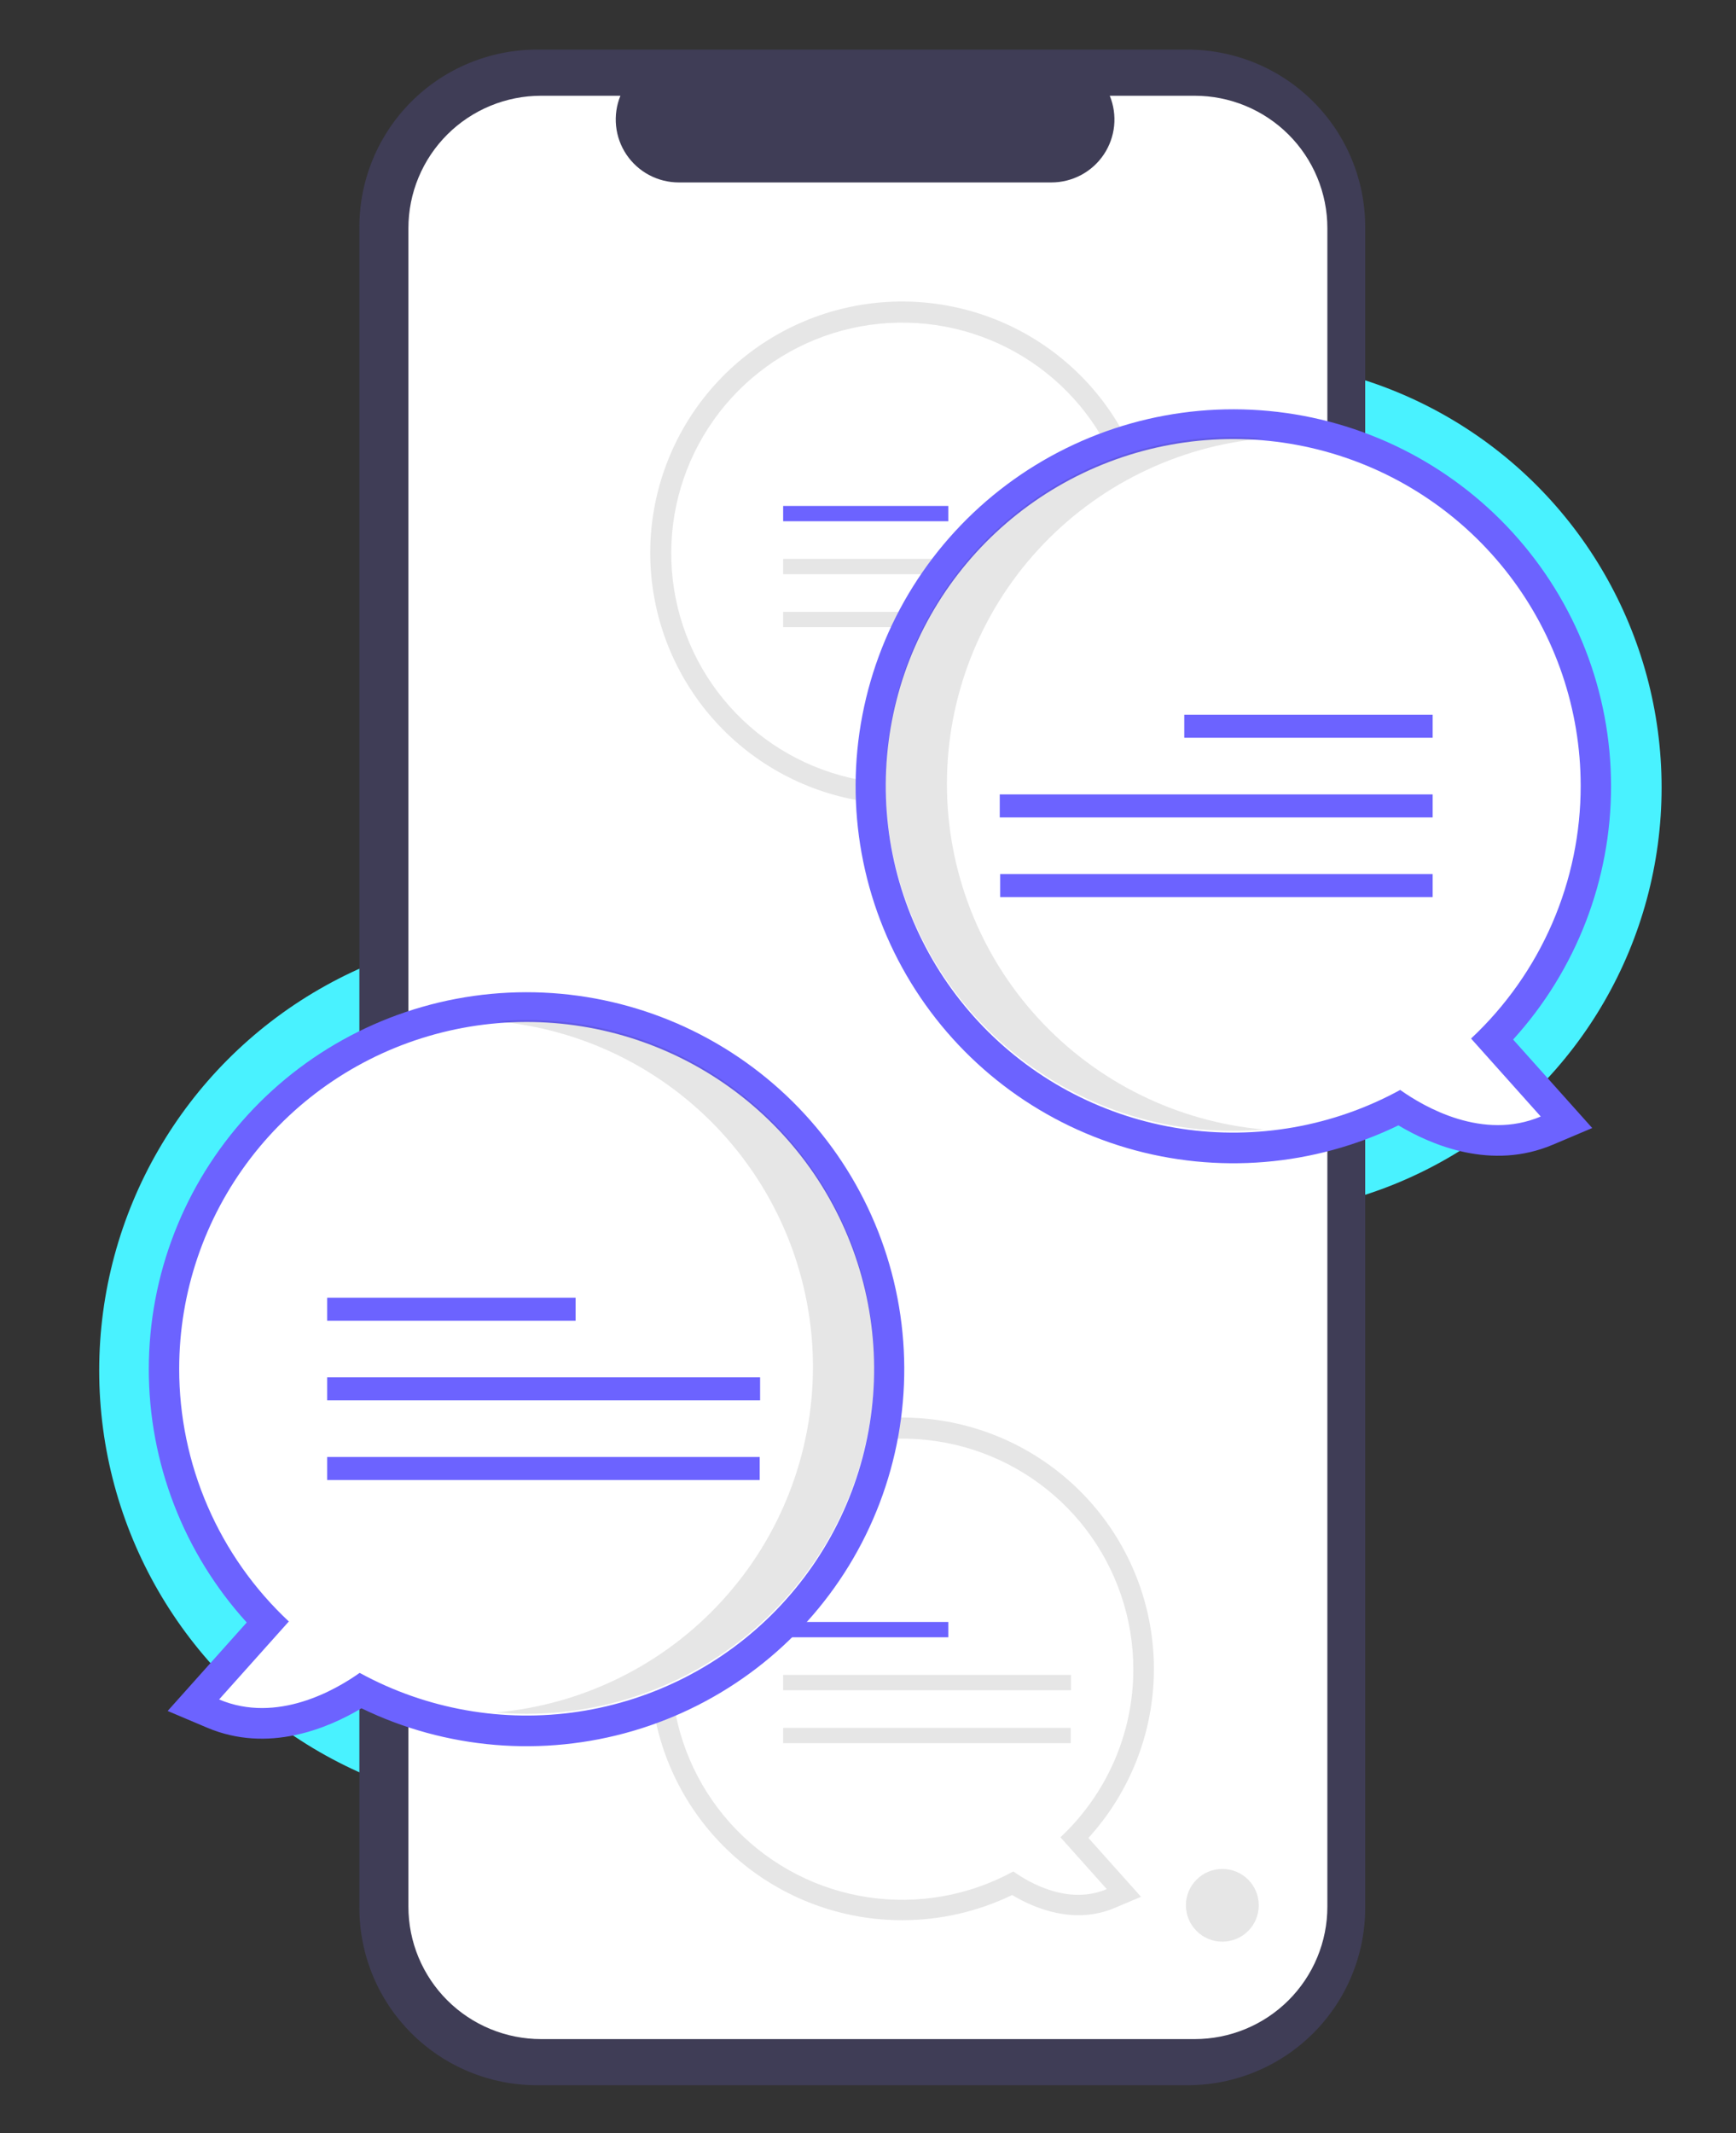
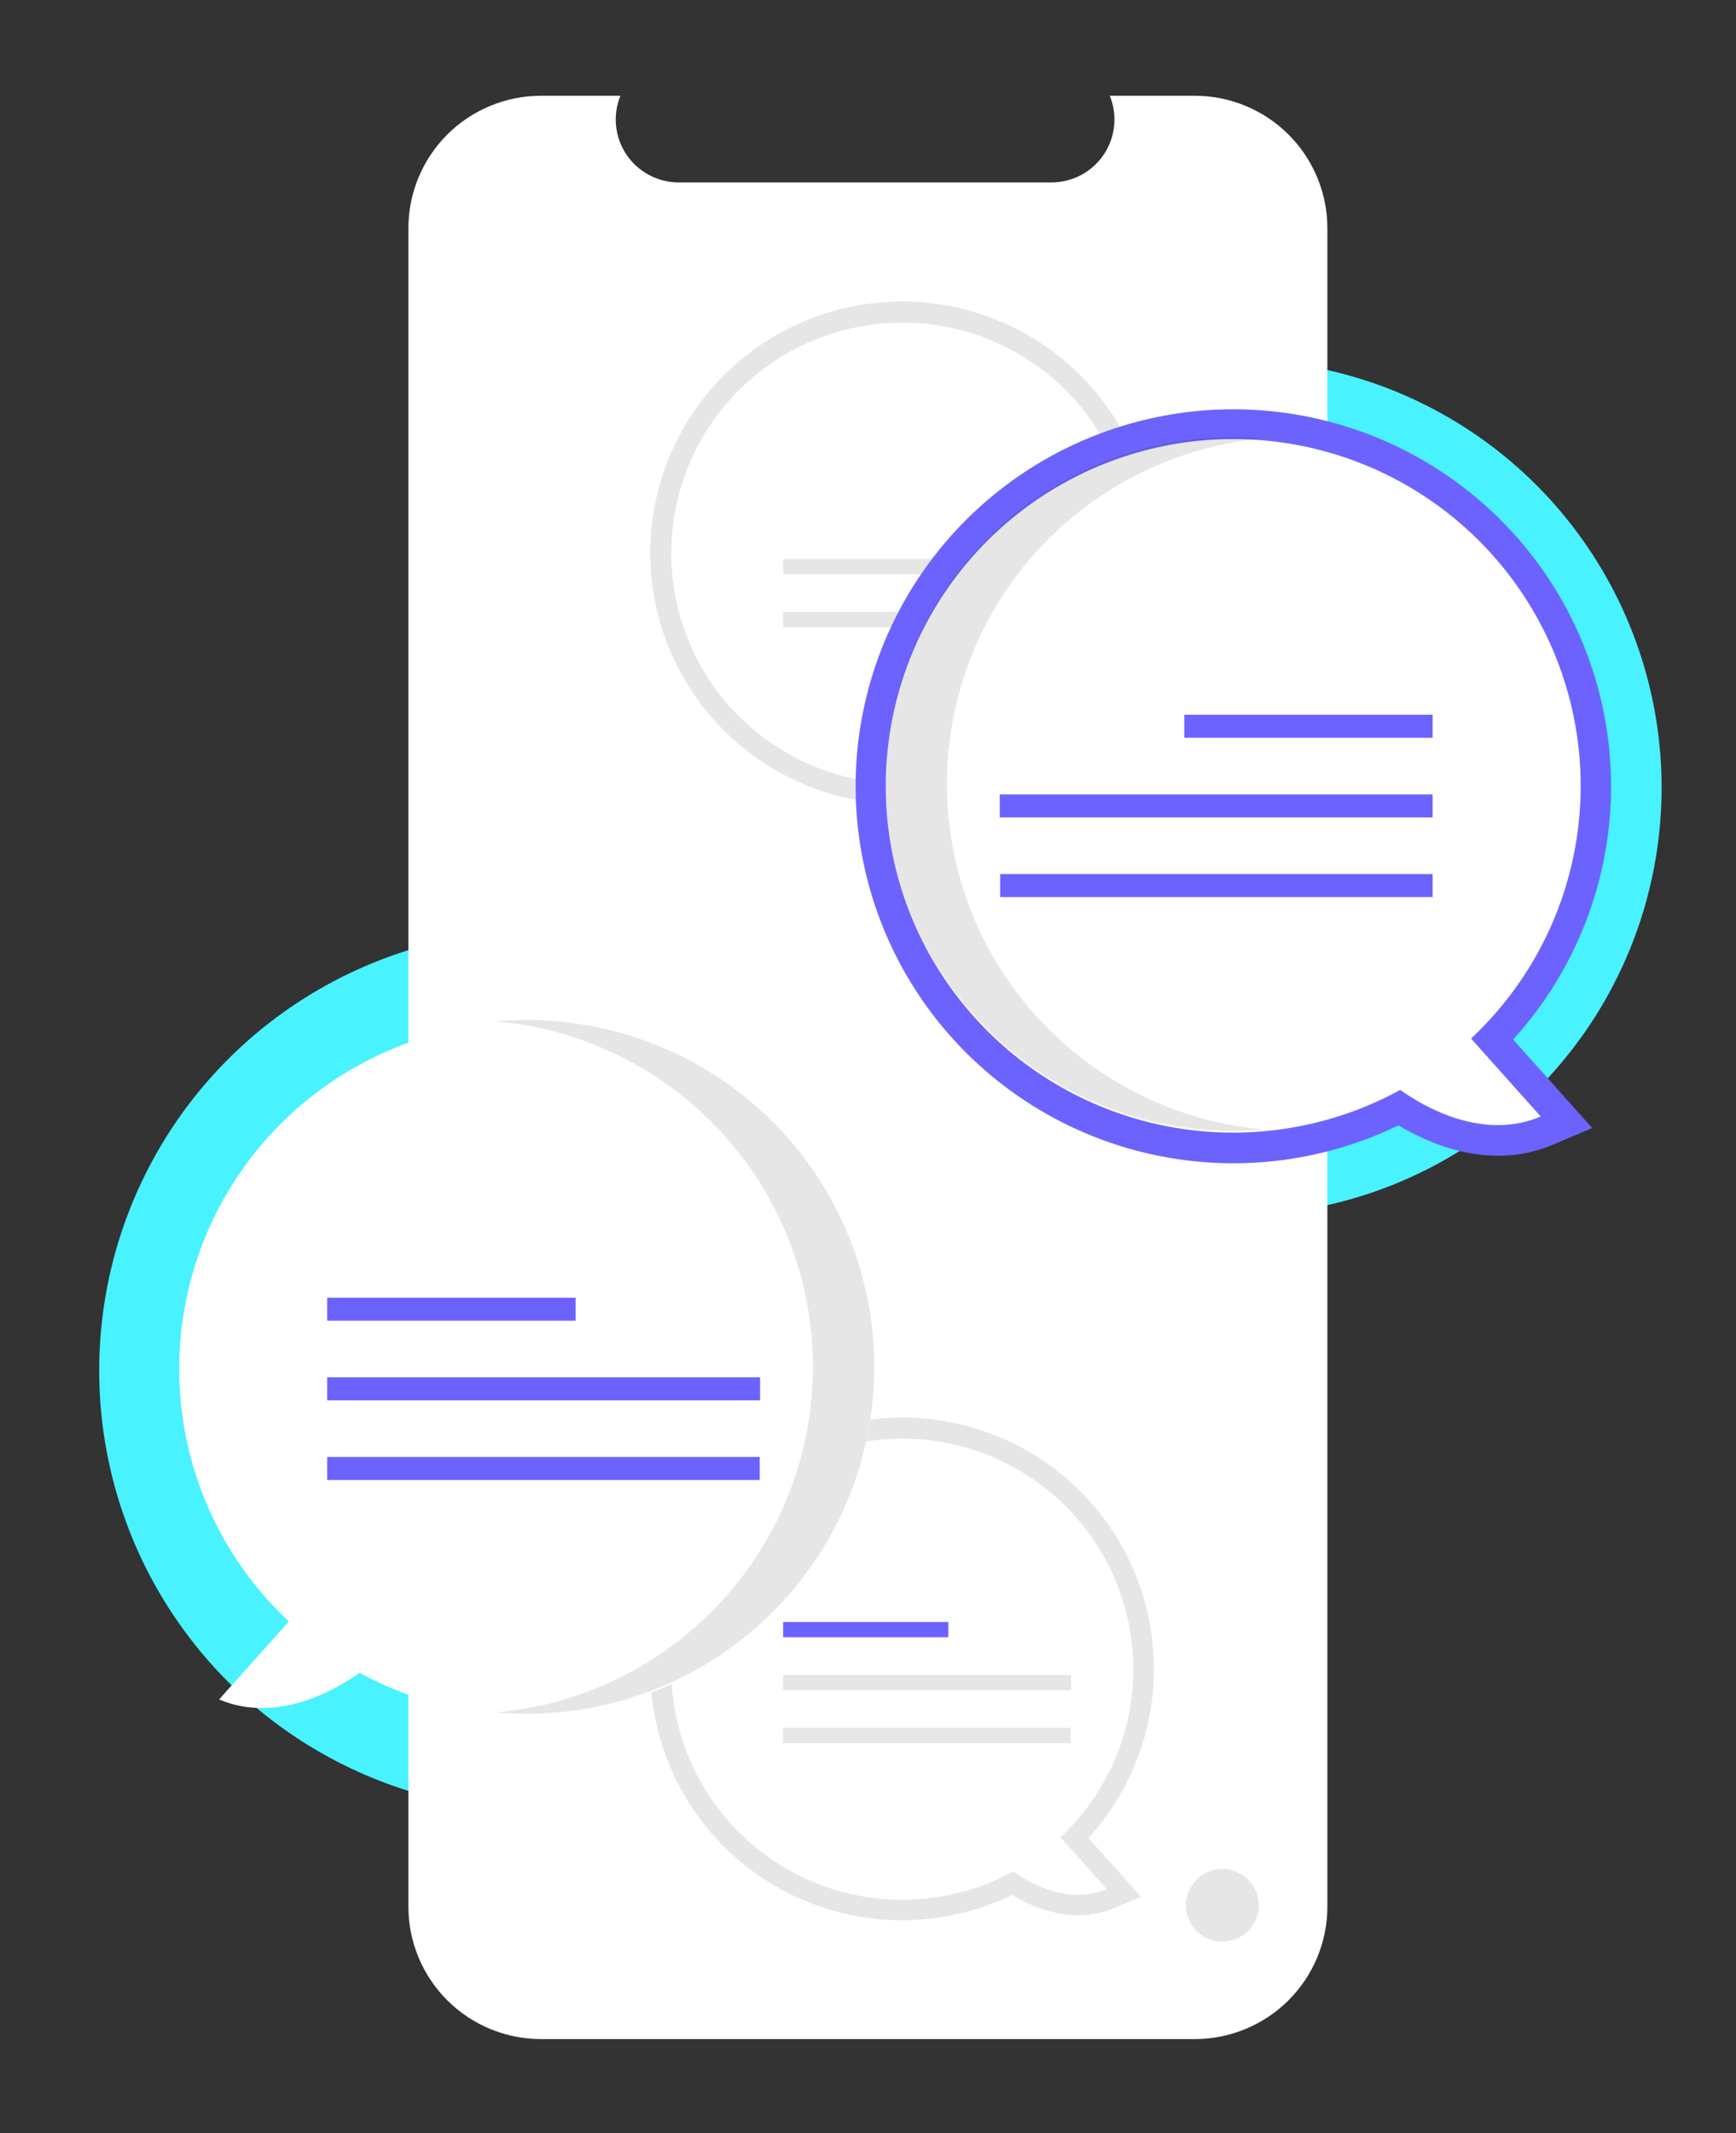
<svg xmlns="http://www.w3.org/2000/svg" width="140" height="172" viewBox="0 0 140 172" fill="none">
  <rect x="0" y="0" width="140" height="172" fill="#333333" stroke="none" />
  <circle r="35.5" transform="matrix(-1 0 0 1 43.5 110.5)" fill="#49F2FF" />
  <circle r="34.5" transform="matrix(-1 0 0 1 99.5 63.5)" fill="#49F2FF" />
-   <path d="M111 43.002H110.096V18.298C110.096 16.42 109.726 14.561 109.005 12.826C108.285 11.092 107.23 9.516 105.899 8.188C104.568 6.86 102.989 5.807 101.25 5.088C99.512 4.37 97.648 4 95.766 4H43.312C41.43 4 39.567 4.37 37.828 5.088C36.09 5.807 34.51 6.86 33.179 8.188C31.849 9.516 30.793 11.092 30.073 12.826C29.353 14.561 28.982 16.42 28.982 18.298V153.827C28.982 155.705 29.353 157.564 30.073 159.299C30.793 161.033 31.849 162.61 33.179 163.937C34.51 165.265 36.09 166.318 37.828 167.037C39.567 167.755 41.43 168.125 43.312 168.125H95.766C97.648 168.125 99.512 167.755 101.25 167.037C102.989 166.318 104.568 165.265 105.899 163.937C107.23 162.61 108.285 161.033 109.005 159.299C109.726 157.564 110.096 155.705 110.096 153.827V60.587H111V43.002Z" fill="#3F3D56" />
  <path d="M96.345 7.72H89.498C89.812 8.49 89.933 9.326 89.848 10.153C89.763 10.981 89.475 11.775 89.01 12.465C88.545 13.156 87.917 13.722 87.181 14.113C86.445 14.504 85.624 14.709 84.79 14.709H54.74C53.906 14.709 53.085 14.504 52.349 14.113C51.614 13.722 50.986 13.156 50.52 12.465C50.056 11.775 49.768 10.981 49.683 10.153C49.598 9.326 49.718 8.49 50.033 7.72H43.638C42.232 7.72 40.841 7.996 39.542 8.533C38.244 9.069 37.064 9.856 36.071 10.847C35.077 11.839 34.289 13.016 33.751 14.311C33.213 15.607 32.936 16.995 32.936 18.397V153.727C32.936 155.13 33.213 156.518 33.751 157.814C34.289 159.109 35.077 160.286 36.071 161.278C37.064 162.269 38.244 163.056 39.542 163.592C40.841 164.129 42.232 164.405 43.638 164.405H96.345C97.75 164.405 99.141 164.129 100.44 163.592C101.738 163.056 102.918 162.269 103.912 161.278C104.905 160.286 105.694 159.109 106.231 157.814C106.769 156.518 107.046 155.13 107.046 153.727V18.397C107.046 16.995 106.769 15.607 106.231 14.311C105.694 13.016 104.905 11.839 103.912 10.847C102.918 9.856 101.738 9.069 100.44 8.533C99.141 7.996 97.75 7.72 96.345 7.72Z" fill="white" />
  <path d="M72.757 154.82C68.1 154.822 63.583 153.227 59.964 150.302C56.345 147.376 53.843 143.299 52.879 138.752C51.914 134.206 52.545 129.466 54.666 125.329C56.787 121.191 60.268 117.906 64.527 116.025C68.786 114.144 73.564 113.781 78.059 114.996C82.555 116.212 86.495 118.932 89.219 122.701C91.944 126.47 93.287 131.06 93.025 135.699C92.762 140.339 90.908 144.748 87.775 148.187L92.017 152.931L89.9 153.827C86.626 155.212 83.422 153.864 81.624 152.788C78.86 154.125 75.829 154.819 72.757 154.82ZM72.757 117.622C70.167 117.623 67.612 118.214 65.286 119.351C62.96 120.489 60.925 122.141 59.337 124.183C57.749 126.225 56.65 128.602 56.124 131.133C55.598 133.663 55.659 136.28 56.301 138.784C56.944 141.287 58.151 143.611 59.832 145.578C61.513 147.545 63.621 149.102 65.998 150.131C68.374 151.16 70.954 151.633 73.541 151.515C76.129 151.396 78.655 150.689 80.926 149.447L81.832 148.951L82.675 149.549C83.637 150.247 84.731 150.746 85.89 151.016L83.221 148.031L84.391 146.934C86.09 145.355 87.443 143.442 88.366 141.315C89.288 139.188 89.759 136.894 89.75 134.577C89.745 130.082 87.953 125.772 84.767 122.594C81.582 119.415 77.263 117.627 72.757 117.622Z" fill="#E6E6E6" />
  <path d="M91.397 134.577C91.396 130.502 90.052 126.541 87.575 123.302C85.096 120.063 81.621 117.727 77.682 116.651C73.743 115.576 69.559 115.822 65.774 117.35C61.988 118.879 58.811 121.606 56.731 125.113C54.65 128.619 53.782 132.71 54.259 136.757C54.737 140.804 56.533 144.582 59.372 147.51C62.212 150.439 65.936 152.356 69.974 152.966C74.012 153.576 78.138 152.846 81.719 150.888C83.008 151.803 86.151 153.627 89.257 152.313L85.519 148.132C87.377 146.395 88.857 144.295 89.869 141.963C90.88 139.632 91.4 137.117 91.397 134.577Z" fill="white" />
  <path d="M76.477 130.774H63.157V132.008H76.477V130.774Z" fill="#6C63FF" />
  <path d="M86.372 135.043H63.157V136.278H86.372V135.043Z" fill="#E6E6E6" />
  <path d="M86.349 139.313H63.157V140.547H86.349V139.313Z" fill="#E6E6E6" />
  <path d="M72.757 64.84C68.1 64.842 63.583 63.246 59.964 60.321C56.345 57.396 53.843 53.318 52.879 48.772C51.914 44.225 52.545 39.486 54.666 35.348C56.787 31.21 60.268 27.926 64.527 26.045C68.786 24.164 73.564 23.8 78.059 25.016C82.555 26.231 86.495 28.951 89.219 32.721C91.944 36.49 93.287 41.079 93.025 45.719C92.762 50.359 90.908 54.768 87.775 58.206L92.017 62.95L89.9 63.846C86.626 65.232 83.422 63.883 81.624 62.807C78.86 64.144 75.829 64.839 72.757 64.84ZM72.757 27.641C70.167 27.642 67.612 28.234 65.286 29.371C62.96 30.508 60.925 32.161 59.337 34.203C57.749 36.245 56.65 38.621 56.124 41.152C55.598 43.683 55.659 46.3 56.301 48.803C56.944 51.307 58.151 53.631 59.832 55.597C61.513 57.564 63.621 59.121 65.998 60.15C68.374 61.179 70.954 61.653 73.541 61.534C76.129 61.416 78.655 60.709 80.926 59.467L81.832 58.97L82.675 59.568C83.637 60.267 84.731 60.766 85.89 61.036L83.221 58.051L84.391 56.954C86.09 55.374 87.443 53.461 88.366 51.335C89.288 49.208 89.759 46.914 89.75 44.597C89.745 40.101 87.953 35.792 84.767 32.613C81.582 29.434 77.263 27.646 72.757 27.641Z" fill="#E6E6E6" />
  <path d="M91.397 44.597C91.396 40.522 90.052 36.561 87.575 33.322C85.096 30.083 81.621 27.747 77.682 26.671C73.743 25.596 69.559 25.842 65.774 27.37C61.988 28.899 58.811 31.626 56.731 35.133C54.65 38.639 53.782 42.73 54.259 46.777C54.737 50.824 56.533 54.602 59.372 57.53C62.212 60.459 65.936 62.376 69.974 62.986C74.012 63.596 78.138 62.866 81.719 60.908C83.008 61.823 86.151 63.647 89.257 62.333L85.519 58.152C87.377 56.415 88.857 54.315 89.869 51.983C90.88 49.652 91.4 47.137 91.397 44.597Z" fill="white" />
-   <path d="M76.477 40.793H63.157V42.027H76.477V40.793Z" fill="#6C63FF" />
+   <path d="M76.477 40.793H63.157H76.477V40.793Z" fill="#6C63FF" />
  <path d="M86.372 45.063H63.157V46.297H86.372V45.063Z" fill="#E6E6E6" />
  <path d="M86.349 49.333H63.157V50.567H86.349V49.333Z" fill="#E6E6E6" />
  <path d="M98.576 66.569C100.199 66.569 101.514 65.256 101.514 63.637C101.514 62.018 100.199 60.705 98.576 60.705C96.954 60.705 95.638 62.018 95.638 63.637C95.638 65.256 96.954 66.569 98.576 66.569Z" fill="#E6E6E6" />
  <path d="M98.576 156.549C100.199 156.549 101.514 155.236 101.514 153.617C101.514 151.998 100.199 150.686 98.576 150.686C96.954 150.686 95.638 151.998 95.638 153.617C95.638 155.236 96.954 156.549 98.576 156.549Z" fill="#E6E6E6" />
  <path d="M112.775 90.734C115.48 92.352 120.298 94.38 125.222 92.296L128.405 90.949L122.026 83.815C127.116 78.215 129.932 70.924 129.924 63.364C129.917 55.804 127.086 48.519 121.984 42.929C116.883 37.34 109.877 33.848 102.335 33.136C94.792 32.423 87.254 34.54 81.192 39.074C75.129 43.608 70.978 50.234 69.548 57.657C68.118 65.081 69.511 72.77 73.457 79.224C77.403 85.678 83.617 90.433 90.887 92.561C98.157 94.689 105.961 94.038 112.775 90.734V90.734ZM124.996 63.347C125.01 66.832 124.301 70.282 122.914 73.48C121.527 76.678 119.492 79.556 116.936 81.931L115.177 83.581L119.19 88.07C117.447 87.664 115.803 86.913 114.356 85.863L113.089 84.963L111.726 85.71C106.814 88.398 101.153 89.4 95.615 88.564C90.076 87.728 84.966 85.099 81.07 81.082C77.175 77.065 74.71 71.882 74.056 66.331C73.401 60.779 74.592 55.167 77.446 50.358C80.3 45.548 84.659 41.807 89.852 39.71C95.044 37.614 100.784 37.277 106.187 38.753C111.59 40.229 116.358 43.436 119.756 47.879C123.154 52.323 124.995 57.757 124.996 63.347V63.347Z" fill="#6C63FF" />
  <path d="M127.474 63.348C127.471 57.22 125.451 51.263 121.724 46.392C117.998 41.522 112.771 38.007 106.847 36.39C100.923 34.773 94.631 35.142 88.938 37.441C83.246 39.74 78.468 43.842 75.339 49.115C72.21 54.388 70.904 60.541 71.622 66.627C72.34 72.713 75.041 78.394 79.311 82.799C83.581 87.203 89.183 90.086 95.255 91.004C101.327 91.921 107.534 90.823 112.919 87.878C114.857 89.254 119.584 91.998 124.254 90.021L118.633 83.734C121.427 81.121 123.654 77.963 125.175 74.457C126.695 70.95 127.478 67.169 127.474 63.348Z" fill="white" />
  <path opacity="0.1" d="M76.364 63.207C76.364 56.217 78.987 49.48 83.717 44.324C88.447 39.167 94.941 35.964 101.919 35.346C101.102 35.275 100.276 35.236 99.441 35.236C92.008 35.239 84.88 38.187 79.625 43.432C74.37 48.678 71.418 55.791 71.418 63.207C71.418 70.624 74.37 77.737 79.625 82.983C84.88 88.228 92.008 91.176 99.441 91.178C100.275 91.178 101.099 91.139 101.915 91.068C94.937 90.449 88.445 87.246 83.716 82.09C78.987 76.933 76.364 70.197 76.364 63.207Z" fill="black" />
  <path d="M95.506 57.628H115.537V59.484H95.506V57.628Z" fill="#6C63FF" />
  <path d="M80.625 64.05H115.537V65.906H80.625V64.05Z" fill="#6C63FF" />
  <path d="M80.659 70.471H115.537V72.327H80.659V70.471Z" fill="#6C63FF" />
-   <path d="M29.149 137.734C26.445 139.352 21.626 141.38 16.703 139.296L13.52 137.949L19.898 130.815C14.808 125.215 11.992 117.924 12 110.364C12.008 102.804 14.839 95.519 19.94 89.93C25.041 84.34 32.047 80.848 39.59 80.135C47.132 79.423 54.67 81.54 60.733 86.074C66.795 90.608 70.947 97.234 72.377 104.658C73.807 112.081 72.413 119.77 68.468 126.224C64.522 132.678 58.308 137.433 51.038 139.561C43.768 141.689 35.964 141.038 29.149 137.734V137.734ZM16.928 110.347C16.914 113.832 17.623 117.282 19.01 120.48C20.397 123.678 22.433 126.556 24.988 128.931L26.748 130.581L22.734 135.07C24.477 134.664 26.121 133.913 27.569 132.863L28.836 131.963L30.198 132.71C35.11 135.398 40.771 136.4 46.31 135.564C51.849 134.728 56.959 132.099 60.854 128.082C64.749 124.065 67.214 118.882 67.869 113.331C68.524 107.779 67.332 102.167 64.478 97.358C61.624 92.548 57.266 88.807 52.073 86.71C46.88 84.614 41.141 84.277 35.737 85.753C30.334 87.229 25.567 90.436 22.169 94.879C18.77 99.323 16.929 104.757 16.928 110.347V110.347Z" fill="#6C63FF" />
  <path d="M14.451 110.348C14.453 104.22 16.473 98.263 20.2 93.392C23.927 88.522 29.154 85.007 35.078 83.39C41.001 81.773 47.293 82.142 52.986 84.441C58.679 86.74 63.457 90.842 66.585 96.115C69.714 101.388 71.02 107.541 70.302 113.627C69.585 119.712 66.883 125.395 62.613 129.799C58.343 134.203 52.741 137.086 46.669 138.004C40.597 138.921 34.391 137.823 29.005 134.878C27.067 136.254 22.34 138.998 17.67 137.021L23.292 130.734C20.497 128.121 18.27 124.964 16.75 121.457C15.229 117.95 14.446 114.169 14.451 110.348Z" fill="white" />
  <path opacity="0.1" d="M65.561 110.207C65.56 103.217 62.937 96.48 58.207 91.324C53.477 86.167 46.984 82.964 40.006 82.346C40.822 82.275 41.648 82.236 42.483 82.236C49.916 82.239 57.044 85.187 62.299 90.432C67.554 95.677 70.506 102.791 70.506 110.207C70.506 117.624 67.554 124.737 62.299 129.982C57.044 135.228 49.916 138.176 42.483 138.178C41.65 138.178 40.825 138.139 40.01 138.068C46.987 137.449 53.479 134.246 58.208 129.089C62.937 123.933 65.56 117.197 65.561 110.207Z" fill="black" />
  <path d="M46.418 104.628H26.387V106.484H46.418V104.628Z" fill="#6C63FF" />
  <path d="M61.299 111.05H26.387V112.906H61.299V111.05Z" fill="#6C63FF" />
  <path d="M61.265 117.471H26.387V119.327H61.265V117.471Z" fill="#6C63FF" />
</svg>